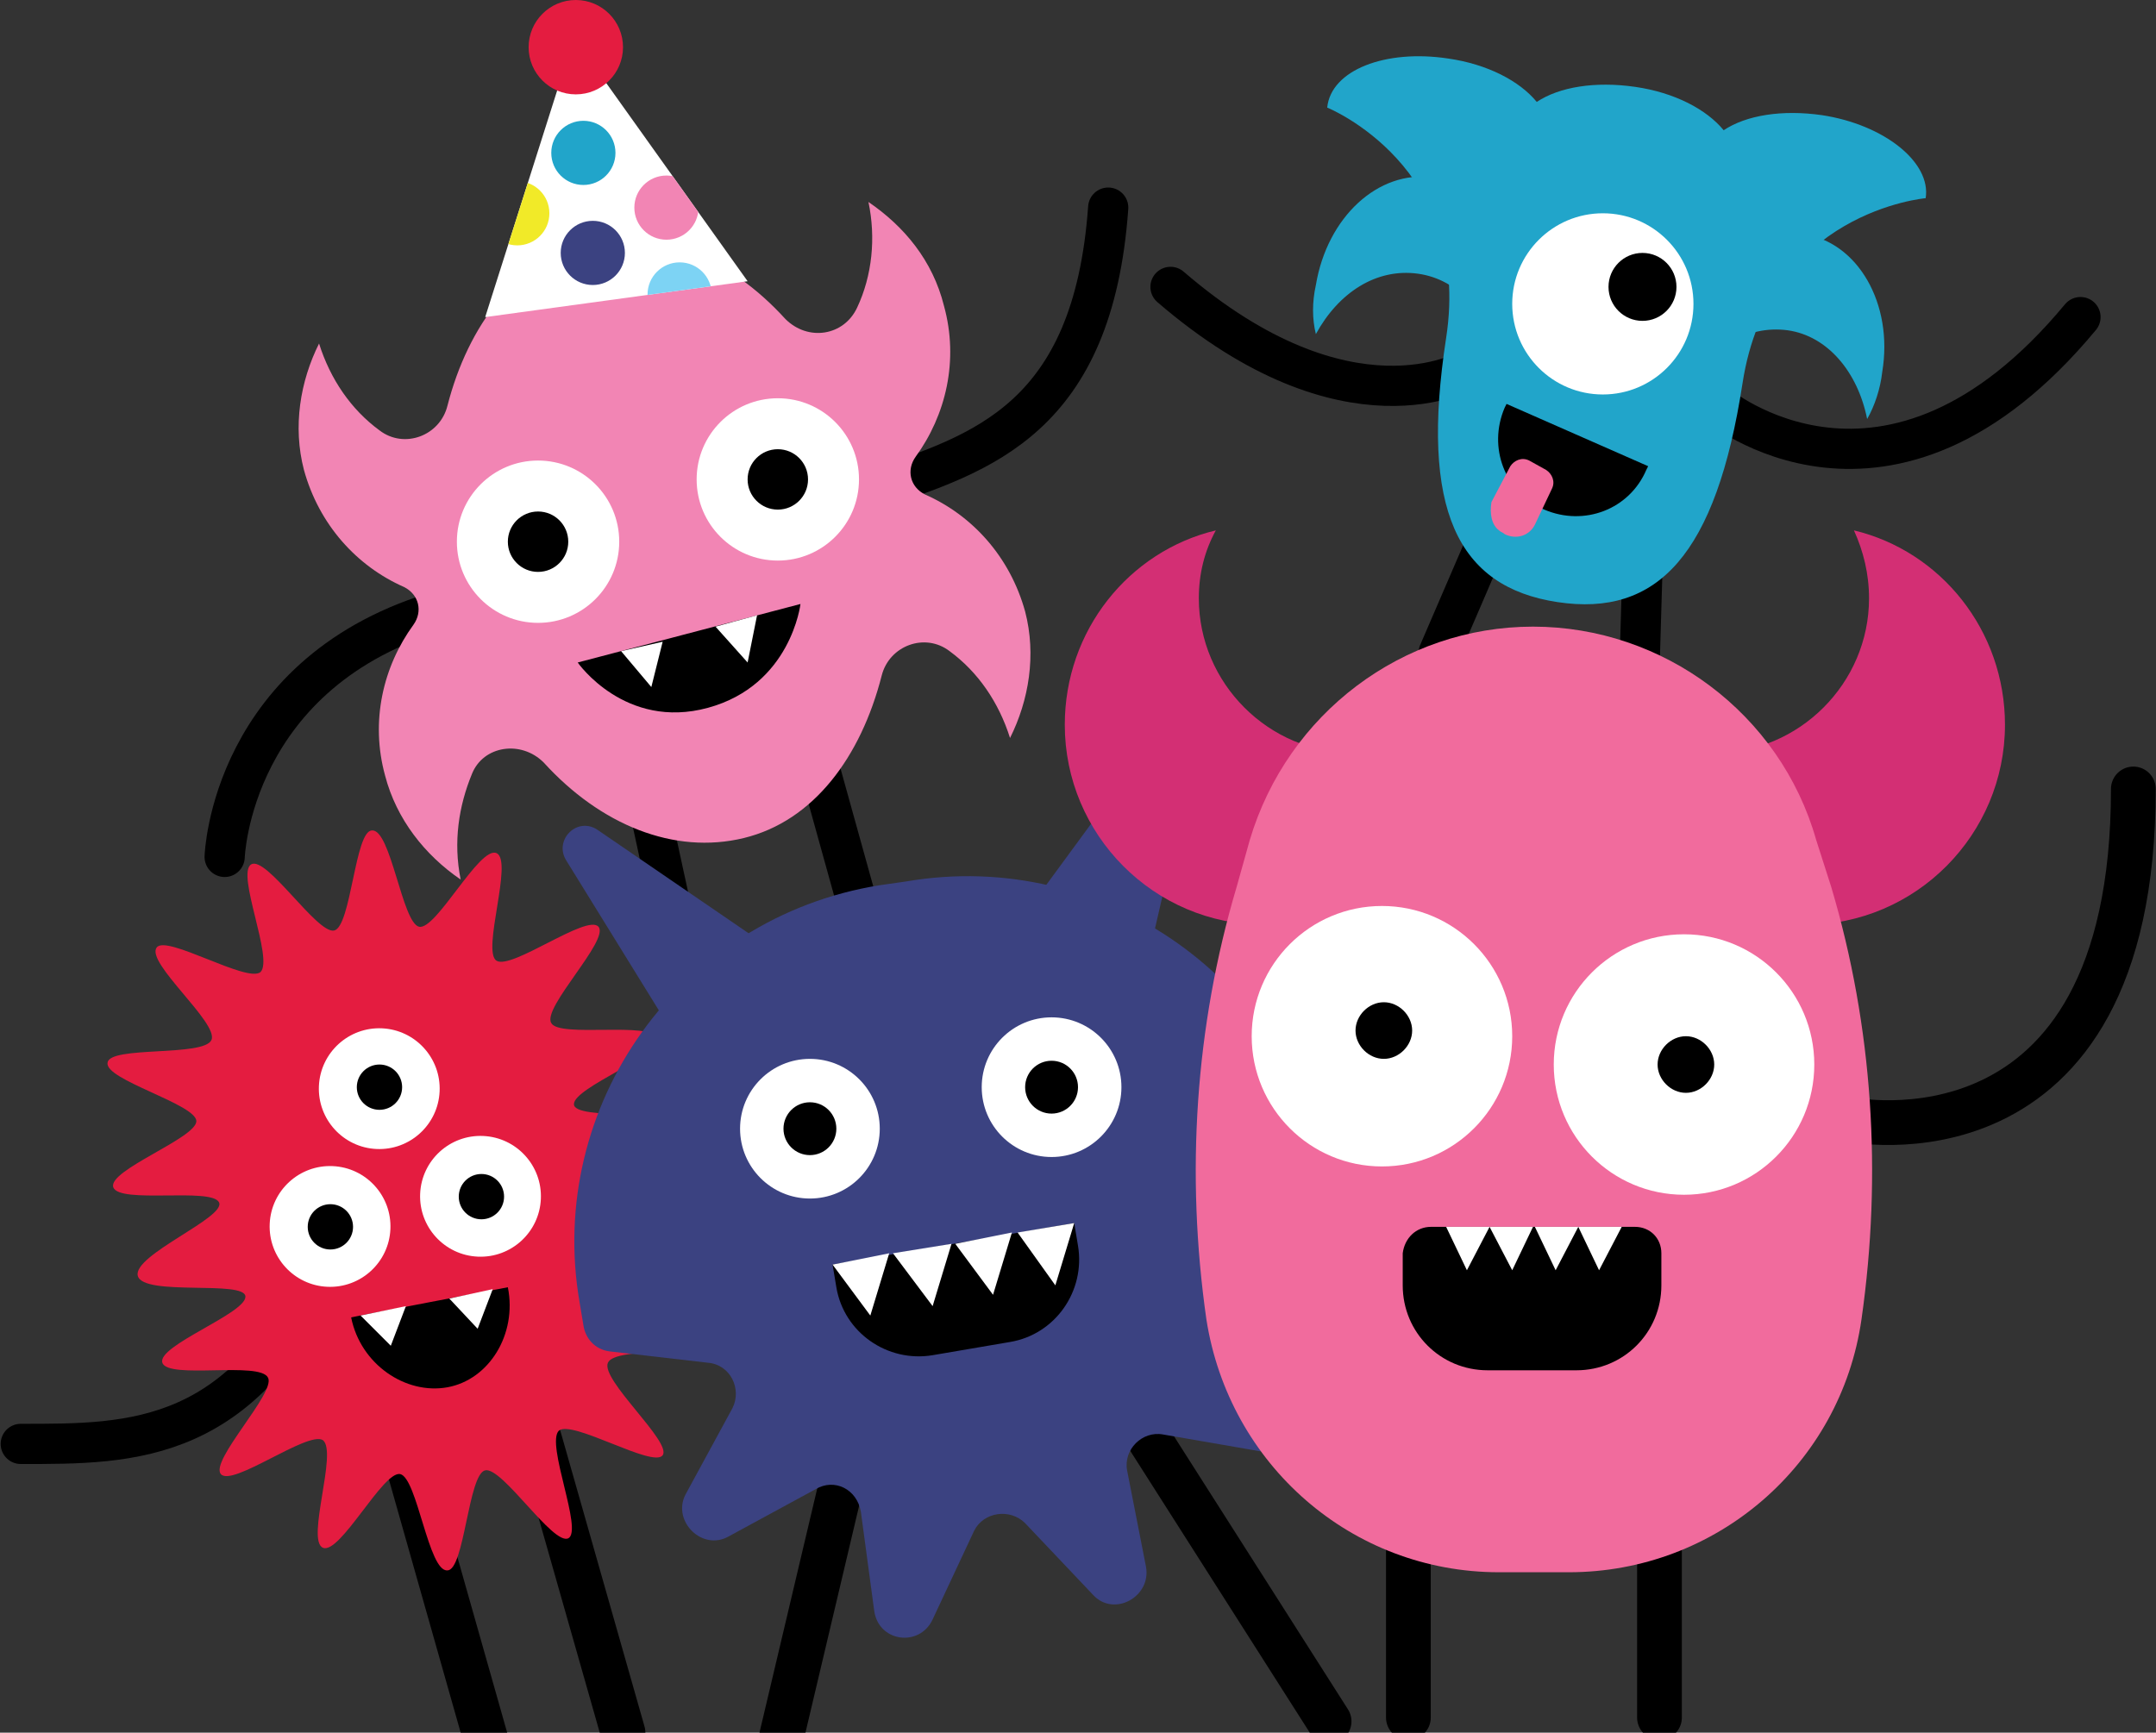
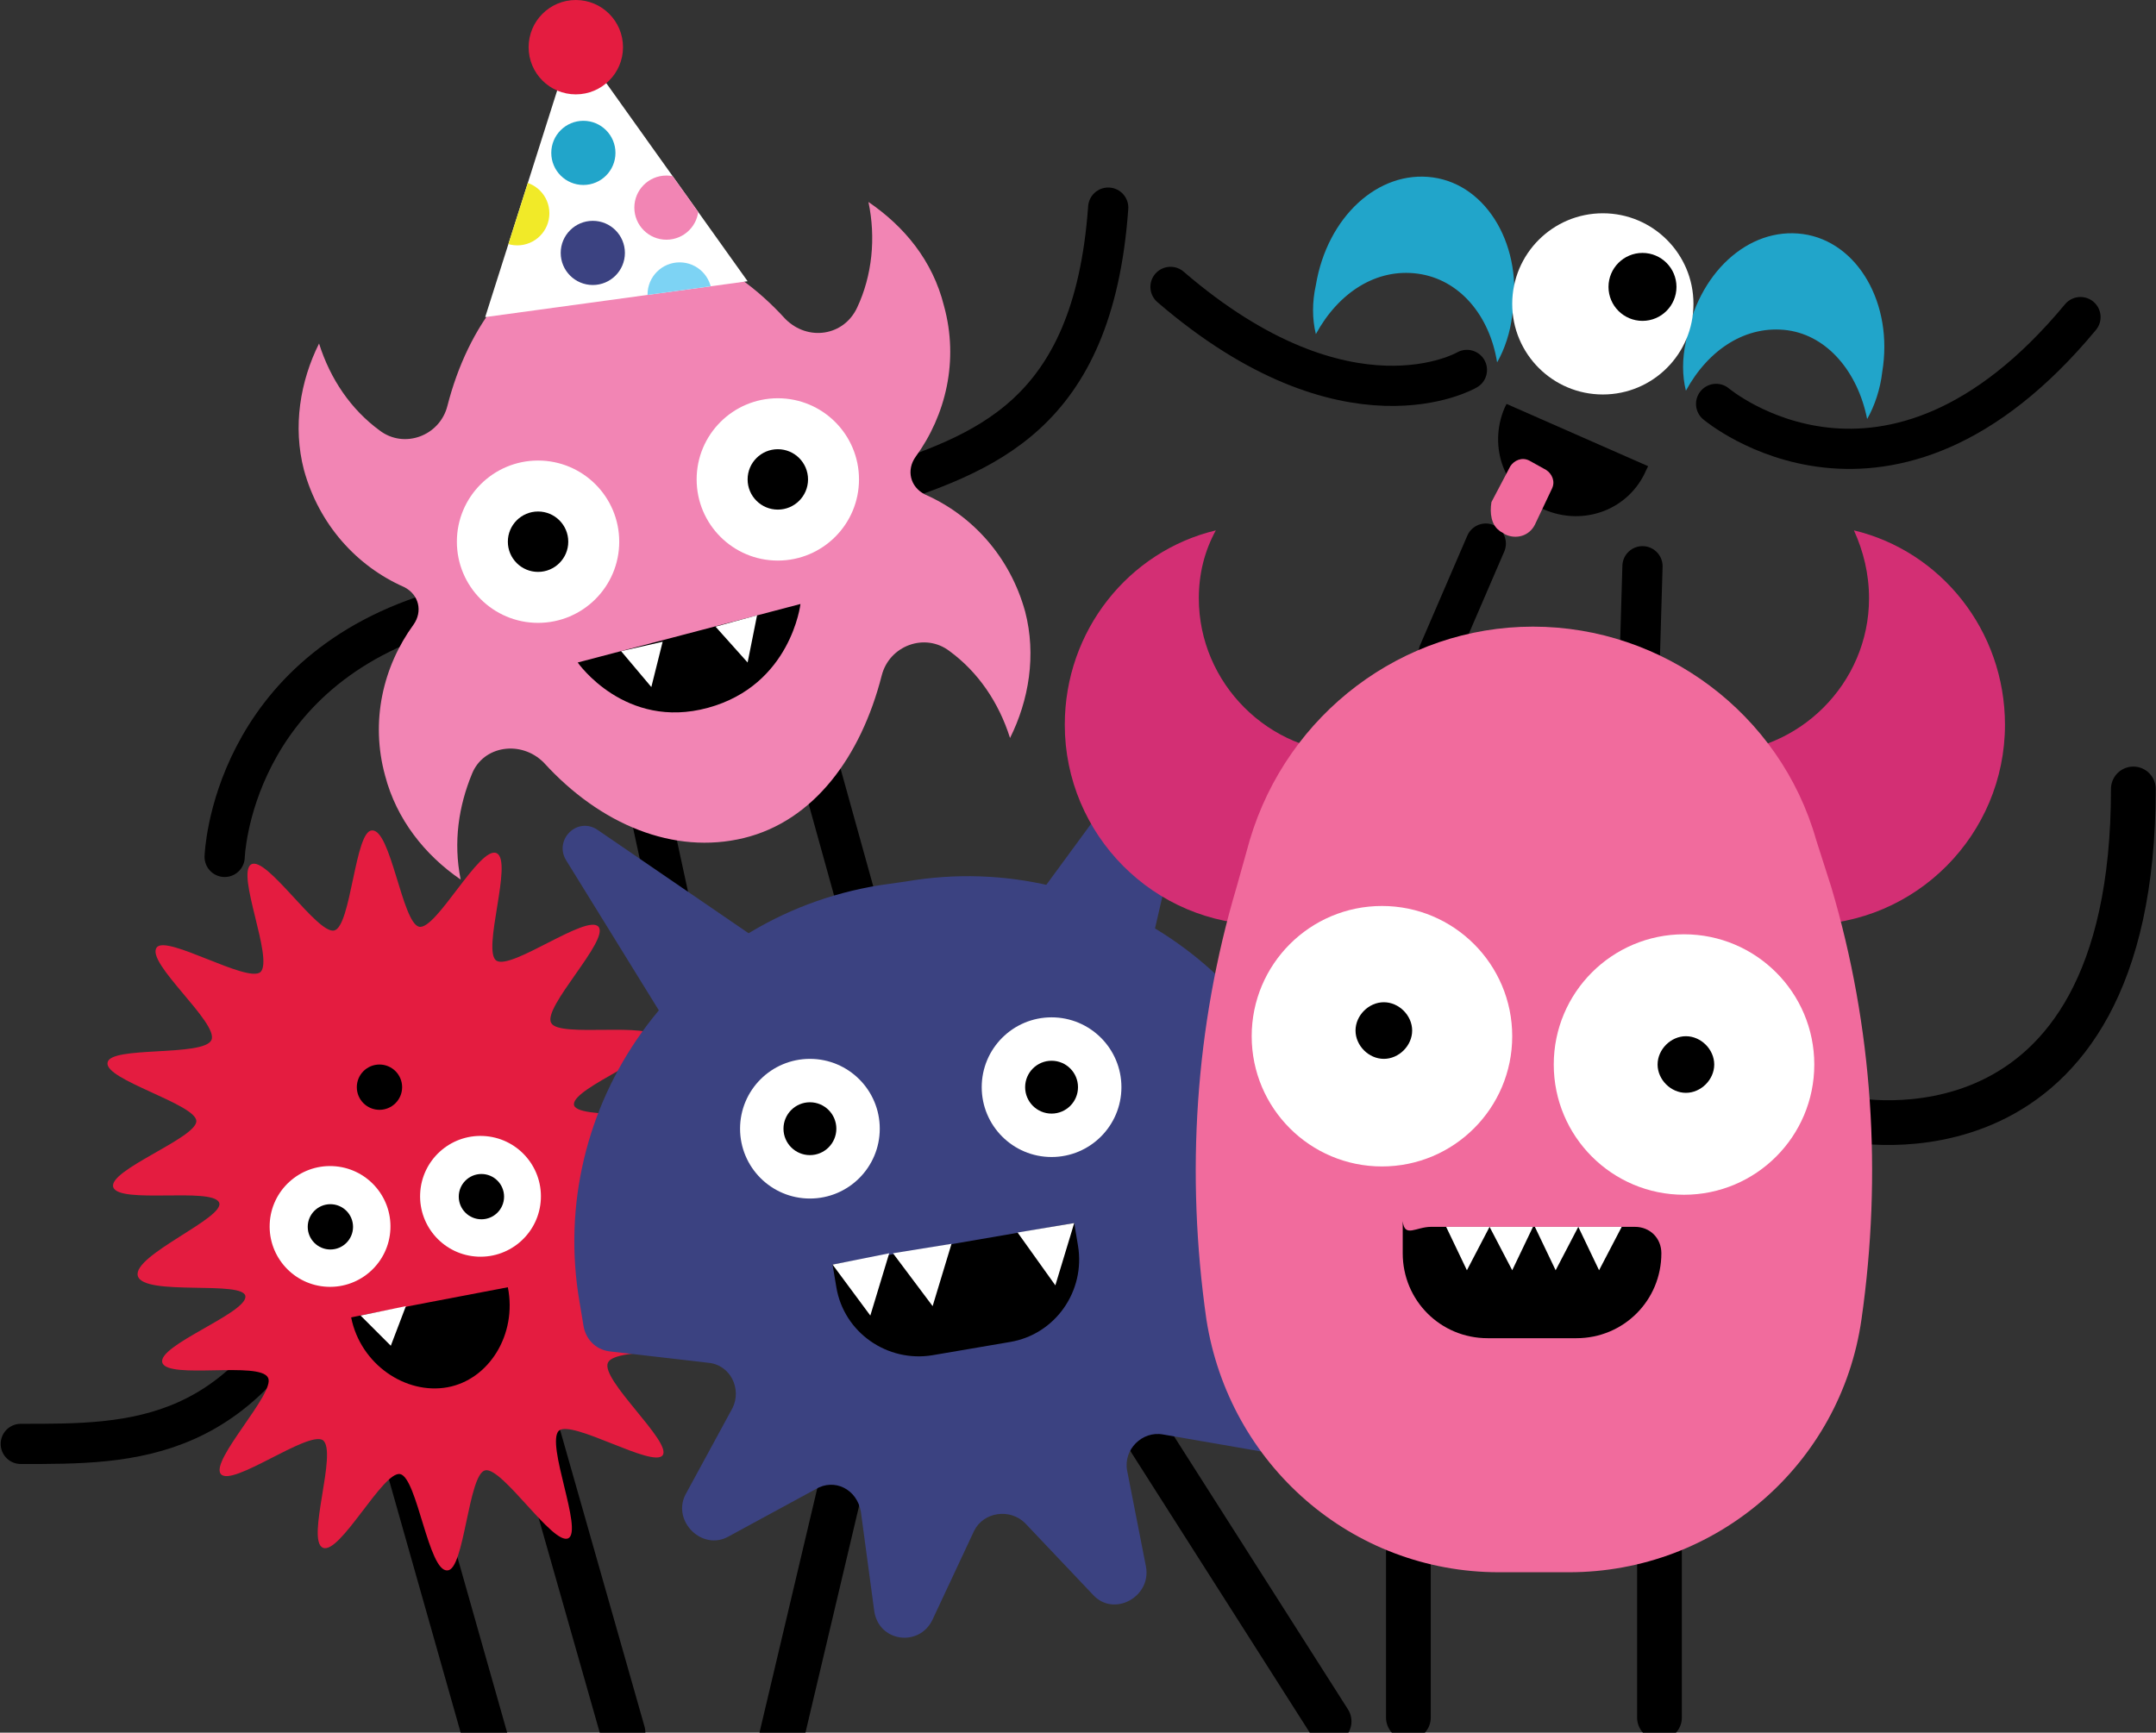
<svg xmlns="http://www.w3.org/2000/svg" xmlns:xlink="http://www.w3.org/1999/xlink" version="1.1" id="Layer_1" x="0px" y="0px" viewBox="0 0 114.2 91.8" style="enable-background:new 0 0 114.2 91.8;" xml:space="preserve">
  <rect x="0" y="0" width="114.2" height="91.8" fill="#333333" stroke="none" />
  <style type="text/css">
	.st0{fill:none;stroke:#000000;stroke-width:2.13;stroke-linecap:round;stroke-miterlimit:10;}
	.st1{fill:none;stroke:#000000;stroke-width:2.37;stroke-linecap:round;stroke-miterlimit:10;}
	.st2{fill:#21A5CA;}
	.st3{fill:#FFFFFF;}
	.st4{fill:#F16B9D;}
	.st5{fill:none;stroke:#000000;stroke-width:2.13;stroke-miterlimit:10;}
	.st6{fill:#F285B4;}
	.st7{fill:#E41C40;}
	.st8{fill:#3B4281;}
	.st9{fill:#D32F74;}
	.st10{clip-path:url(#SVGID_00000140009977192165576560000004590088215958818734_);}
	.st11{fill:#F1EA28;}
	.st12{fill:#7DD3F4;}
</style>
  <path class="st0" d="M1.1,76.5c5.9,0,12.1,0.1,16.4-10.3" />
  <g>
    <g>
      <line class="st1" x1="26" y1="67.2" x2="33" y2="91.8" />
      <line class="st1" x1="19.2" y1="69.1" x2="26.2" y2="93.8" />
    </g>
    <g>
      <g>
        <path class="st2" d="M94.7,17.5c-2.2-0.3-4.2,1-5.4,3.2c-0.2-0.8-0.2-1.7,0-2.6c0.6-3.6,3.3-6.1,6.2-5.7s4.8,3.7,4.2,7.3     c-0.1,0.9-0.4,1.8-0.8,2.5C98.4,19.7,96.8,17.8,94.7,17.5L94.7,17.5z" />
        <path class="st2" d="M75.1,14.5c-2.2-0.3-4.2,1-5.4,3.2c-0.2-0.8-0.2-1.7,0-2.6c0.6-3.6,3.3-6.1,6.2-5.7c2.9,0.4,4.8,3.7,4.2,7.3     c-0.1,0.9-0.4,1.8-0.8,2.5C78.9,16.7,77.3,14.8,75.1,14.5L75.1,14.5z" />
      </g>
      <g>
        <path class="st0" d="M90.9,21.4c0,0,9.1,7.7,19.3-4.6" />
        <path class="st0" d="M77.7,19.6c0,0-6.3,3.7-15.7-4.4" />
      </g>
      <g>
        <line class="st0" x1="87" y1="30" x2="86.8" y2="36.8" />
        <line class="st0" x1="78.7" y1="28.8" x2="76.2" y2="34.6" />
      </g>
-       <path class="st2" d="M76.7,3.1c2.1,0.3,3.8,1.2,4.7,2.3c1.2-0.8,3.1-1.1,5.2-0.8c2.1,0.3,3.8,1.2,4.7,2.3c1.2-0.8,3.1-1.1,5.2-0.8    c3.3,0.5,5.8,2.5,5.5,4.4c0,0-8.3,0.7-9.7,9.8s-4.5,12.4-9.8,11.6l0,0l0,0l0,0l0,0c-5.3-0.8-7.3-4.9-5.9-14    c1.4-9.1-6.3-12.2-6.3-12.2C70.5,3.7,73.4,2.6,76.7,3.1L76.7,3.1z" />
      <g>
        <circle class="st3" cx="84.9" cy="16.1" r="4.8" />
        <circle cx="87" cy="15.2" r="1.8" />
      </g>
      <path d="M81.8,27L81.8,27c-2.1-0.9-3-3.3-2.1-5.4l0.1-0.2l7.5,3.3l-0.1,0.2C86.3,27,83.9,27.9,81.8,27z" />
      <path class="st4" d="M79.4,28.1c0.1,0.1,0.2,0.1,0.3,0.2c0.6,0.3,1.3,0.1,1.6-0.5l0.9-1.9c0.2-0.4,0-0.8-0.3-1l-0.9-0.5    c-0.4-0.2-0.8,0-1,0.3l-1,1.9C78.9,27.2,79,27.8,79.4,28.1L79.4,28.1z" />
    </g>
    <g>
      <g>
        <line class="st5" x1="34.5" y1="43.3" x2="37.1" y2="55.3" />
        <line class="st5" x1="43.3" y1="40.3" x2="46.8" y2="52.9" />
      </g>
      <polygon class="st2" points="35.1,55.7 40.4,54.4 37,61.2   " />
      <polygon class="st2" points="49,52.1 44.5,53.3 49.9,57.3   " />
      <g>
        <path class="st0" d="M23.5,32.3c-11.3,3.2-11.6,13.1-11.6,13.1" />
        <path class="st0" d="M46.4,25.9C52,24,57.9,22.2,58.7,11" />
      </g>
      <g>
        <path class="st6" d="M25,41c0.6-1.5,2.6-1.8,3.8-0.6c3,3.3,6.9,4.9,10.6,4s6.2-4.3,7.3-8.6c0.4-1.6,2.3-2.3,3.6-1.3     c1.5,1.1,2.6,2.7,3.2,4.6c1-2,1.4-4.4,0.8-6.7c-0.8-2.9-2.8-5.1-5.3-6.2c-0.8-0.4-1-1.3-0.5-2c1.6-2.2,2.3-5.1,1.5-8     c-0.6-2.4-2.1-4.2-4-5.5c0.4,1.9,0.2,3.9-0.6,5.6c-0.7,1.5-2.6,1.8-3.8,0.6c-3-3.3-6.9-4.9-10.6-4c-3.6,0.9-6.2,4.3-7.3,8.6     c-0.4,1.6-2.3,2.3-3.6,1.3c-1.5-1.1-2.6-2.7-3.2-4.6c-1,2-1.4,4.4-0.8,6.7c0.8,2.9,2.8,5.1,5.3,6.2c0.8,0.4,1,1.3,0.5,2     c-1.6,2.2-2.3,5.1-1.5,8c0.6,2.3,2.1,4.2,4,5.5C24,44.6,24.3,42.7,25,41z" />
        <g>
          <circle class="st3" cx="28.5" cy="28.7" r="4.3" />
          <circle cx="28.5" cy="28.7" r="1.6" />
        </g>
        <g>
          <circle class="st3" cx="41.2" cy="25.4" r="4.3" />
          <circle cx="41.2" cy="25.4" r="1.6" />
        </g>
        <g>
          <path d="M37.5,37.5c-4.4,1.2-6.9-2.4-6.9-2.4L42.4,32C42.4,32,41.9,36.3,37.5,37.5L37.5,37.5z" />
          <polygon class="st3" points="32.9,34.5 35.1,34 34.5,36.4     " />
          <polygon class="st3" points="37.9,33.2 40.1,32.6 39.6,35.1     " />
        </g>
      </g>
    </g>
    <g>
      <path class="st0" d="M31.4,67.7c5.1-0.1,9.6-0.2,10.5-7.7" />
      <path class="st7" d="M31.8,63.5c-0.5-0.8,4.6-3,4.3-3.9c-0.2-0.9-5.7-0.2-5.7-1.1c0-0.9,4.7-2.6,4.4-3.5s-5.2,0-5.6-0.8    c-0.5-0.8,3.1-4.4,2.5-5.1c-0.6-0.7-4.6,2.3-5.4,1.8c-0.8-0.5,0.9-5.3,0-5.7c-0.9-0.4-3.2,4.1-4.1,3.9c-0.9-0.2-1.5-5.2-2.5-5.1    c-0.9,0-1.1,5.1-2,5.3s-3.6-4-4.4-3.5c-0.8,0.5,1.2,5,0.5,5.7c-0.7,0.6-5-2-5.5-1.3c-0.6,0.8,3.3,4,2.9,4.9s-5.4,0.3-5.5,1.2    c-0.2,0.9,4.7,2.2,4.7,3.1c0,0.9-4.7,2.6-4.4,3.5s5.2,0,5.6,0.8c0.4,0.8-4.6,2.8-4.3,3.9s5.7,0.2,5.7,1.1c0,0.9-4.7,2.6-4.4,3.5    s5.2-0.1,5.6,0.8c0.4,0.8-3.1,4.4-2.5,5.1c0.6,0.7,4.6-2.3,5.4-1.8c0.8,0.6-0.9,5.3,0,5.7c0.9,0.4,3.2-4.1,4.1-3.9    c0.9,0.2,1.5,5.2,2.5,5.1c0.9,0,1.1-5.1,2-5.3s3.6,4,4.4,3.6c0.8-0.4-1.2-5-0.5-5.7c0.7-0.6,5,2,5.5,1.3s-3.3-4-2.9-4.9    s5.4-0.3,5.5-1.2c0.2-0.9-4.7-2.2-4.7-3.1c0-0.9,4.7-2.6,4.4-3.5S32.2,64.3,31.8,63.5L31.8,63.5z" />
      <g>
        <g>
          <g>
            <ellipse transform="matrix(4.431686e-02 -0.999 0.999 4.431686e-02 -48.228 79.581)" class="st3" cx="17.5" cy="65" rx="3.2" ry="3.2" />
            <ellipse cx="17.5" cy="65" rx="1.2" ry="1.2" />
          </g>
          <g>
-             <ellipse transform="matrix(4.431686e-02 -0.999 0.999 4.431686e-02 -38.344 75.206)" class="st3" cx="20.1" cy="57.6" rx="3.2" ry="3.2" />
            <ellipse cx="20.1" cy="57.6" rx="1.2" ry="1.2" />
          </g>
          <g>
            <ellipse transform="matrix(4.431686e-02 -0.999 0.999 4.431686e-02 -39.015 86.047)" class="st3" cx="25.5" cy="63.4" rx="3.2" ry="3.2" />
            <ellipse cx="25.5" cy="63.4" rx="1.2" ry="1.2" />
          </g>
        </g>
        <path d="M26.9,68.2c0.5,2.5-1,4.9-3.2,5.3s-4.6-1.2-5.1-3.7C18.5,69.8,26.9,68.2,26.9,68.2z" />
        <polygon class="st3" points="19.1,69.7 21.5,69.2 20.7,71.3    " />
-         <polygon class="st3" points="23.8,68.8 26.1,68.3 25.3,70.4    " />
      </g>
    </g>
    <g>
      <g>
        <path class="st8" d="M60.6,51.7L63.3,40c0.3-1.3-1.4-2-2.1-1l-6.6,9L60.6,51.7L60.6,51.7z" />
        <path class="st8" d="M36.3,55.8l-6.3-10.2c-0.7-1.1,0.6-2.4,1.7-1.6l9.2,6.3L36.3,55.8L36.3,55.8z" />
      </g>
      <path class="st1" d="M65,63.7c2.6-6.8,22.4-7.9,22.4-7.9" />
      <g>
        <line class="st1" x1="59" y1="73.3" x2="70.4" y2="91.2" />
        <line class="st1" x1="45.3" y1="75.5" x2="40.5" y2="95.8" />
      </g>
      <path class="st8" d="M69.5,65.5l-4.7,2.3c-1,0.5-1.2,1.9-0.4,2.7l3.8,3.6c1.2,1.1,0.2,3.1-1.4,2.8l-5.2-0.9    c-1.1-0.2-2.1,0.8-1.9,1.9l1,5.1c0.3,1.6-1.7,2.7-2.8,1.5l-3.6-3.8c-0.8-0.8-2.2-0.6-2.7,0.4l-2.2,4.7c-0.7,1.5-2.9,1.2-3.1-0.5    l-0.7-5.2c-0.2-1.2-1.4-1.8-2.4-1.2l-4.6,2.5c-1.4,0.8-3-0.8-2.3-2.2l2.5-4.6c0.5-1-0.1-2.3-1.3-2.4l-5.2-0.6    c-0.8-0.1-1.3-0.7-1.4-1.4l0,0l-0.2-1.2C28.9,58.6,36,48.6,46.6,46.9l1.4-0.2c10.5-1.8,20.5,5.3,22.3,15.9l0.2,1.2    C70.6,64.4,70.3,65.1,69.5,65.5L69.5,65.5z" />
      <g>
        <g>
          <circle class="st3" cx="42.9" cy="59.8" r="3.7" />
          <circle cx="42.9" cy="59.8" r="1.4" />
        </g>
        <g>
          <circle class="st3" cx="55.7" cy="57.6" r="3.7" />
          <circle cx="55.7" cy="57.6" r="1.4" />
        </g>
      </g>
      <path d="M53.5,71.1l-4.1,0.7c-2.4,0.4-4.7-1.2-5.1-3.6L44.1,67l12.8-2.2l0.2,1.2C57.5,68.4,55.9,70.7,53.5,71.1z" />
      <polygon class="st3" points="55.9,68.1 56.9,64.8 53.9,65.3   " />
-       <polygon class="st3" points="52.6,68.6 53.6,65.3 50.6,65.9   " />
      <polygon class="st3" points="49.4,69.2 50.4,65.9 47.3,66.4   " />
      <polygon class="st3" points="46.1,69.7 47.1,66.4 44.1,67   " />
    </g>
    <g>
      <path class="st1" d="M97.9,59.3c0,0,15.1,3.2,15.1-17.5" />
      <g>
        <line class="st1" x1="87.9" y1="79.9" x2="87.9" y2="91" />
        <line class="st1" x1="74.6" y1="79.9" x2="74.6" y2="91" />
      </g>
      <g>
        <path class="st9" d="M71.7,39.9c-4.5,0-8.2-3.7-8.2-8.2c0-1.3,0.3-2.5,0.9-3.6c-4.6,1.1-8,5.3-8,10.3c0,5.8,4.7,10.6,10.6,10.6     s10.6-4.7,10.6-10.6c0-0.3,0-0.6,0-0.8C76,39,73.9,39.9,71.7,39.9z" />
        <path class="st9" d="M90.8,39.9c4.5,0,8.2-3.7,8.2-8.2c0-1.3-0.3-2.5-0.8-3.6c4.6,1.1,8,5.3,8,10.3c0,5.8-4.7,10.6-10.6,10.6     c-5.8,0-10.6-4.7-10.6-10.6c0-0.3,0-0.6,0-0.8C86.5,39,88.6,39.9,90.8,39.9z" />
      </g>
      <path class="st4" d="M81.2,33.2L81.2,33.2c6.9,0,13.1,4.6,15,11.3L97,47c2.2,7.4,2.7,15.2,1.6,22.9l0,0    c-1.1,7.7-7.7,13.4-15.5,13.4h-3.7c-7.8,0-14.3-5.7-15.5-13.4l0,0c-1.1-7.7-0.6-15.5,1.6-22.9l0.7-2.5    C68.2,37.8,74.3,33.2,81.2,33.2z" />
      <g>
        <circle class="st3" cx="89.2" cy="56.4" r="6.9" />
        <circle class="st3" cx="73.2" cy="54.9" r="6.9" />
        <path d="M74.8,54.6c0,0.8-0.7,1.5-1.5,1.5s-1.5-0.7-1.5-1.5s0.7-1.5,1.5-1.5S74.8,53.8,74.8,54.6z" />
        <path d="M90.8,56.4c0,0.8-0.7,1.5-1.5,1.5s-1.5-0.7-1.5-1.5s0.7-1.5,1.5-1.5S90.8,55.6,90.8,56.4z" />
      </g>
-       <path d="M75.8,65h10.8c0.8,0,1.4,0.6,1.4,1.4v1.7c0,2.5-2,4.5-4.5,4.5h-4.7c-2.5,0-4.5-2-4.5-4.5v-1.7C74.4,65.6,75,65,75.8,65    L75.8,65z" />
+       <path d="M75.8,65h10.8c0.8,0,1.4,0.6,1.4,1.4c0,2.5-2,4.5-4.5,4.5h-4.7c-2.5,0-4.5-2-4.5-4.5v-1.7C74.4,65.6,75,65,75.8,65    L75.8,65z" />
      <g>
        <polygon class="st3" points="77.7,67.3 76.6,65 78.9,65    " />
        <polygon class="st3" points="80.1,67.3 78.9,65 81.2,65    " />
        <polygon class="st3" points="82.4,67.3 81.3,65 83.6,65    " />
        <polygon class="st3" points="84.7,67.3 83.6,65 85.9,65    " />
      </g>
    </g>
    <g>
      <polygon class="st3" points="25.7,16.8 39.6,14.9 30.4,2   " />
      <g>
        <defs>
          <polygon id="SVGID_1_" points="25.7,16.8 39.6,14.9 30.4,2     " />
        </defs>
        <clipPath id="SVGID_00000088822154607014797120000006792328295506680455_">
          <use xlink:href="#SVGID_1_" style="overflow:visible;" />
        </clipPath>
        <g style="clip-path:url(#SVGID_00000088822154607014797120000006792328295506680455_);">
          <g>
            <circle class="st6" cx="35.3" cy="11" r="1.7" />
            <circle class="st8" cx="31.4" cy="13.4" r="1.7" />
            <circle class="st11" cx="27.4" cy="11.3" r="1.7" />
            <circle class="st2" cx="30.9" cy="8.1" r="1.7" />
            <circle class="st12" cx="36" cy="15.6" r="1.7" />
          </g>
        </g>
      </g>
      <circle class="st7" cx="30.5" cy="2.5" r="2.5" />
    </g>
  </g>
</svg>